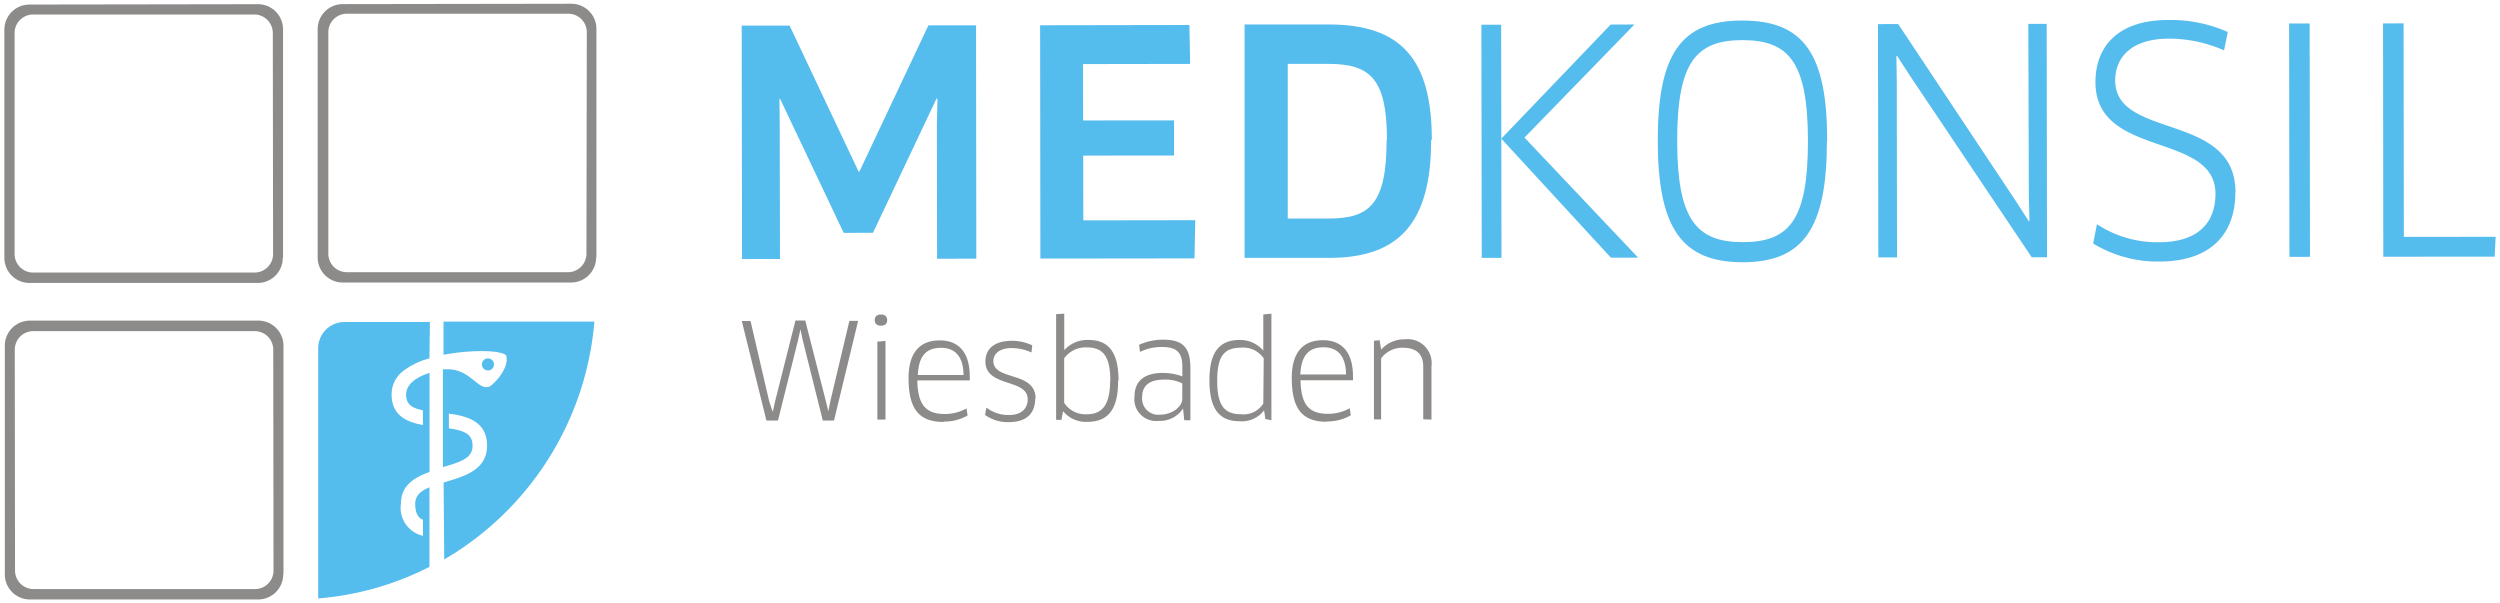
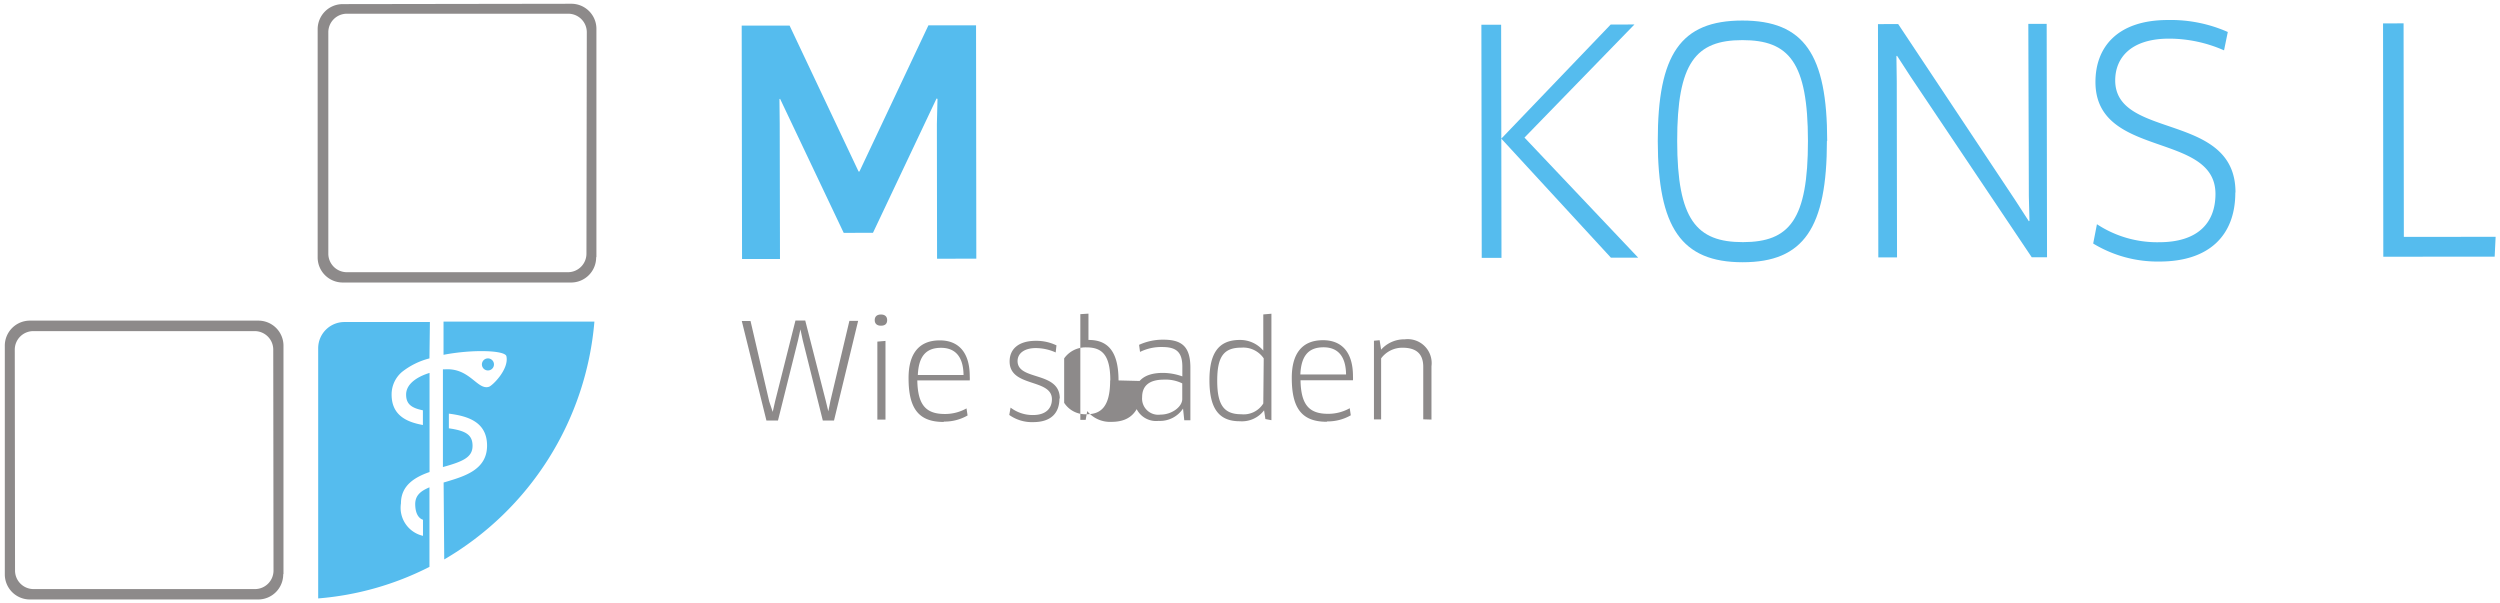
<svg xmlns="http://www.w3.org/2000/svg" id="Ebene_1" data-name="Ebene 1" viewBox="0 0 286 69">
  <defs>
    <style>.cls-1{fill:#55bcee;}.cls-2{fill:#8d8a8a;}</style>
  </defs>
  <title>logo-medkonsil-web-neu</title>
  <polygon class="cls-1" points="187.41 29.48 174.4 15.74 186.98 2.8 184.26 2.81 171.75 15.86 171.73 2.83 169.47 2.83 169.51 29.5 171.77 29.5 171.75 15.86 184.29 29.48 187.41 29.48" />
  <polygon class="cls-1" points="84.85 2.93 84.89 29.63 89.23 29.63 89.2 14.22 89.17 11.34 89.24 11.3 96.52 26.64 99.87 26.63 107.14 11.27 107.25 11.31 107.18 14.19 107.2 29.6 111.69 29.59 111.66 2.9 106.21 2.9 98.32 19.62 98.22 19.62 90.33 2.93 84.85 2.93" />
-   <polygon class="cls-1" points="123.93 25.21 123.92 17.8 134.31 17.79 134.31 13.77 123.91 13.78 123.9 7.33 136.15 7.31 136.07 2.86 118.99 2.89 119.02 29.58 136.65 29.56 136.74 25.19 123.93 25.21" />
-   <path class="cls-1" d="M158.63,16c0,7.41-2,9-6.65,9h-4.66l0-17.69H152c4.81,0,6.66,1.77,6.67,8.68m5.13,0c0-9.21-3.51-13.2-11.81-13.19h-9.61l0,26.7h9.68c7.8,0,11.67-3.79,11.66-13.47" />
  <path class="cls-1" d="M206.83,16.12c0,9-2.09,11.57-7.43,11.58s-7.52-2.59-7.53-11.56S194,4.59,199.33,4.59s7.49,2.52,7.5,11.53m2.2,0c0-9.9-2.64-13.77-9.71-13.77s-9.68,3.89-9.67,13.79S192.36,30,199.36,30,209,26.05,209,16.11" />
  <polygon class="cls-1" points="234.18 29.43 234.14 2.73 232.04 2.73 232.1 22.42 232.17 25.27 232.1 25.31 230.53 22.88 217.15 2.75 214.84 2.76 214.88 29.45 217.02 29.45 216.99 9.3 216.95 6.42 217.02 6.38 218.59 8.8 232.43 29.43 234.18 29.43" />
  <path class="cls-1" d="M255.74,22c0-9.22-13.75-6-13.76-12.8,0-2.53,1.73-4.77,6.15-4.78a15.64,15.64,0,0,1,6.3,1.34l.43-2.1A16.13,16.13,0,0,0,248,2.29c-5.73,0-8.28,3.07-8.28,7.09,0,8.79,13.72,5.64,13.73,12.8,0,3.45-2.16,5.52-6.4,5.53a12.54,12.54,0,0,1-7.16-2.06l-.43,2.21a14.2,14.2,0,0,0,7.58,2.06c5.7,0,8.68-3,8.68-7.88" />
-   <rect class="cls-1" x="261.89" y="2.69" width="2.35" height="26.7" transform="translate(-0.02 0.36) rotate(-0.08)" />
  <polygon class="cls-1" points="272.62 2.68 272.65 29.37 285.39 29.36 285.5 27.09 275 27.1 274.97 2.67 272.62 2.68" />
  <path class="cls-2" d="M67.09,29A2.12,2.12,0,0,1,65,31.14h0l-25.32,0a2.12,2.12,0,0,1-2.12-2.12l0-25.33a2.12,2.12,0,0,1,2.12-2.12l25.33,0a2.12,2.12,0,0,1,2.12,2.12h0Zm1.14.39,0-26.11A2.87,2.87,0,0,0,65.32.43h0L39.21.47a2.87,2.87,0,0,0-2.87,2.87l0,26.11a2.87,2.87,0,0,0,2.87,2.87l26.12,0a2.87,2.87,0,0,0,2.87-2.87h0" />
  <path class="cls-2" d="M31.29,65.27a2.12,2.12,0,0,1-2.12,2.12h0l-25.33,0a2.12,2.12,0,0,1-2.12-2.12h0L1.69,40a2.12,2.12,0,0,1,2.12-2.12l25.33,0a2.12,2.12,0,0,1,2.12,2.12Zm1.14.39,0-26.11a2.87,2.87,0,0,0-2.87-2.87l-26.11,0A2.87,2.87,0,0,0,.55,39.6l0,26.11a2.87,2.87,0,0,0,2.87,2.87h0l26.11,0a2.87,2.87,0,0,0,2.87-2.87h0" />
-   <path class="cls-2" d="M31.24,29.06a2.12,2.12,0,0,1-2.12,2.12l-25.33,0a2.12,2.12,0,0,1-2.12-2.12l0-25.33A2.12,2.12,0,0,1,3.76,1.66l25.33,0a2.12,2.12,0,0,1,2.12,2.12Zm1.14.39,0-26.11A2.87,2.87,0,0,0,29.47.48L3.37.52A2.87,2.87,0,0,0,.5,3.39l0,26.11a2.87,2.87,0,0,0,2.87,2.87l26.11,0a2.87,2.87,0,0,0,2.87-2.87" />
  <path class="cls-1" d="M50.82,64A34.87,34.87,0,0,0,68,36.79l-17.26,0v3.8c3.39-.65,7-.51,7.19.15.34,1.49-1.61,3.4-2,3.51-1.32.41-2.18-2.17-5-2h-.26l0,11.18C53,52.79,54.06,52.3,54.06,51s-.84-1.73-2.71-2V47.32c2.09.27,4.37.9,4.37,3.66s-2.58,3.5-4.66,4.13l-.31.09Zm5-23a.69.69,0,1,0,.69.69h0a.69.69,0,0,0-.69-.69m-6.64-4.16H39.4a3,3,0,0,0-3,3l0,28.62a34,34,0,0,0,12.73-3.61V55.75c-1,.42-1.61.91-1.63,1.89,0,1.47.69,1.76.89,1.82V61.3a3.29,3.29,0,0,1-2.52-3.72c0-2.06,1.6-3,3.27-3.58l0-11.34c-1.39.43-2.68,1.24-2.68,2.48,0,1.08.6,1.53,1.92,1.8v1.68c-1.83-.33-3.58-1.09-3.58-3.48A3.37,3.37,0,0,1,46,42.54,8.43,8.43,0,0,1,49.13,41Z" />
-   <path class="cls-2" d="M163.76,48V41.9a2.74,2.74,0,0,0-3.06-3.08A3.53,3.53,0,0,0,158,40h0l-.17-1.08-.65.06v9H158V41a3,3,0,0,1,2.45-1.22c1.52,0,2.37.65,2.37,2.19v6Zm-15-5.16c.09-2.07.88-3.11,2.65-3.11,1.49,0,2.55.85,2.58,3.11Zm3.08,5.37a5.29,5.29,0,0,0,2.69-.7l-.12-.81a5,5,0,0,1-2.48.64c-2.14,0-3.1-1-3.15-3.84h6a4.36,4.36,0,0,0,0-.46c0-2.9-1.42-4.13-3.44-4.12-2.37,0-3.57,1.52-3.56,4.33,0,3.46,1.15,5,4,5m-7.26-2.09A2.64,2.64,0,0,1,142,47.39c-2,0-2.75-1.08-2.75-3.84s.75-3.78,2.76-3.78A2.83,2.83,0,0,1,144.57,41Zm.93,1.91,0-12.18-.93.08v4.14h0a3.47,3.47,0,0,0-2.69-1.22c-2.45,0-3.48,1.55-3.47,4.64s1,4.67,3.47,4.66a3.17,3.17,0,0,0,2.78-1.25h0l.15,1Zm-10.2-2.42c0,.87-1.17,1.78-2.48,1.78a1.85,1.85,0,0,1-2.11-2c0-1.25.76-2,2.49-2a4.3,4.3,0,0,1,2.1.43Zm.23,2.43h.7v-6c0-2.33-.88-3.22-3.07-3.22a6.5,6.5,0,0,0-2.8.59l.11.81a5.46,5.46,0,0,1,2.54-.56c1.58,0,2.3.55,2.3,2.25v1.11a6.66,6.66,0,0,0-2.23-.4c-2.19,0-3.24,1-3.24,2.68a2.49,2.49,0,0,0,2.75,2.81,3.16,3.16,0,0,0,2.8-1.41h0ZM127,43.53c0,3.06-1.1,3.86-2.69,3.86a2.88,2.88,0,0,1-2.57-1.31V41a3,3,0,0,1,2.54-1.26c1.72,0,2.74.77,2.74,3.78m.94,0c0-3.48-1.35-4.64-3.44-4.63a3.54,3.54,0,0,0-2.77,1.17h0V35.88l-.93.06,0,12.09h.61l.18-1h0a3.36,3.36,0,0,0,2.77,1.23c2.25,0,3.54-1.25,3.53-4.67m-9.44,2c0-3.16-4.82-2-4.83-4.28,0-.91.81-1.49,2.08-1.49a5.63,5.63,0,0,1,2.28.5l.09-.81a5.29,5.29,0,0,0-2.36-.52c-1.93,0-3,.9-3,2.36,0,3,4.83,1.92,4.84,4.32,0,1-.64,1.81-2.16,1.81a4.17,4.17,0,0,1-2.57-.85l-.15.84a4.46,4.46,0,0,0,2.74.82c2.08,0,3-1.08,3-2.71M105,42.9c.09-2.07.88-3.11,2.65-3.11,1.49,0,2.55.85,2.58,3.11ZM108,48.23a5.29,5.29,0,0,0,2.69-.7l-.12-.81a5,5,0,0,1-2.48.64c-2.14,0-3.1-1-3.15-3.84h6a4.1,4.1,0,0,0,0-.46c0-2.9-1.42-4.13-3.44-4.12-2.37,0-3.57,1.52-3.56,4.33,0,3.46,1.15,5,4,5m-6.45-11.65c0-.41-.26-.64-.71-.64s-.71.23-.71.64.26.64.71.64.71-.2.71-.64M101.3,48V39l-.93.08V48ZM91,36.67l-2.33,9.25-.27,1.2h0L88,45.93l-2.14-9.21h-1l2.82,11.39H89l2.3-9.21.27-1.22h0l.26,1.22,2.3,9.21h1.28l2.76-11.4h-1L95,45.86l-.24,1.2h0l-.29-1.2-2.35-9.19Z" />
+   <path class="cls-2" d="M163.76,48V41.9a2.74,2.74,0,0,0-3.06-3.08A3.53,3.53,0,0,0,158,40h0l-.17-1.08-.65.06v9H158V41a3,3,0,0,1,2.45-1.22c1.52,0,2.37.65,2.37,2.19v6Zm-15-5.16c.09-2.07.88-3.11,2.65-3.11,1.49,0,2.55.85,2.58,3.11Zm3.08,5.37a5.29,5.29,0,0,0,2.69-.7l-.12-.81a5,5,0,0,1-2.48.64c-2.14,0-3.1-1-3.15-3.84h6a4.36,4.36,0,0,0,0-.46c0-2.9-1.42-4.13-3.44-4.12-2.37,0-3.57,1.52-3.56,4.33,0,3.46,1.15,5,4,5m-7.26-2.09A2.64,2.64,0,0,1,142,47.39c-2,0-2.75-1.08-2.75-3.84s.75-3.78,2.76-3.78A2.83,2.83,0,0,1,144.57,41Zm.93,1.91,0-12.18-.93.08v4.14h0a3.47,3.47,0,0,0-2.69-1.22c-2.45,0-3.48,1.55-3.47,4.64s1,4.67,3.47,4.66a3.17,3.17,0,0,0,2.78-1.25h0l.15,1Zm-10.2-2.42c0,.87-1.17,1.78-2.48,1.78a1.85,1.85,0,0,1-2.11-2c0-1.25.76-2,2.49-2a4.3,4.3,0,0,1,2.1.43Zm.23,2.43h.7v-6c0-2.33-.88-3.22-3.07-3.22a6.5,6.5,0,0,0-2.8.59l.11.81a5.46,5.46,0,0,1,2.54-.56c1.58,0,2.3.55,2.3,2.25v1.11a6.66,6.66,0,0,0-2.23-.4c-2.19,0-3.24,1-3.24,2.68a2.49,2.49,0,0,0,2.75,2.81,3.16,3.16,0,0,0,2.8-1.41h0ZM127,43.53c0,3.06-1.1,3.86-2.69,3.86a2.88,2.88,0,0,1-2.57-1.31V41a3,3,0,0,1,2.54-1.26c1.72,0,2.74.77,2.74,3.78m.94,0c0-3.48-1.35-4.64-3.44-4.63h0V35.88l-.93.06,0,12.09h.61l.18-1h0a3.36,3.36,0,0,0,2.77,1.23c2.25,0,3.54-1.25,3.53-4.67m-9.44,2c0-3.16-4.82-2-4.83-4.28,0-.91.81-1.49,2.08-1.49a5.63,5.63,0,0,1,2.28.5l.09-.81a5.29,5.29,0,0,0-2.36-.52c-1.93,0-3,.9-3,2.36,0,3,4.83,1.92,4.84,4.32,0,1-.64,1.81-2.16,1.81a4.17,4.17,0,0,1-2.57-.85l-.15.84a4.46,4.46,0,0,0,2.74.82c2.08,0,3-1.08,3-2.71M105,42.9c.09-2.07.88-3.11,2.65-3.11,1.49,0,2.55.85,2.58,3.11ZM108,48.23a5.29,5.29,0,0,0,2.69-.7l-.12-.81a5,5,0,0,1-2.48.64c-2.14,0-3.1-1-3.15-3.84h6a4.1,4.1,0,0,0,0-.46c0-2.9-1.42-4.13-3.44-4.12-2.37,0-3.57,1.52-3.56,4.33,0,3.46,1.15,5,4,5m-6.45-11.65c0-.41-.26-.64-.71-.64s-.71.23-.71.64.26.64.71.64.71-.2.71-.64M101.3,48V39l-.93.08V48ZM91,36.67l-2.33,9.25-.27,1.2h0L88,45.93l-2.14-9.21h-1l2.82,11.39H89l2.3-9.21.27-1.22h0l.26,1.22,2.3,9.21h1.28l2.76-11.4h-1L95,45.86l-.24,1.2h0l-.29-1.2-2.35-9.19Z" />
</svg>